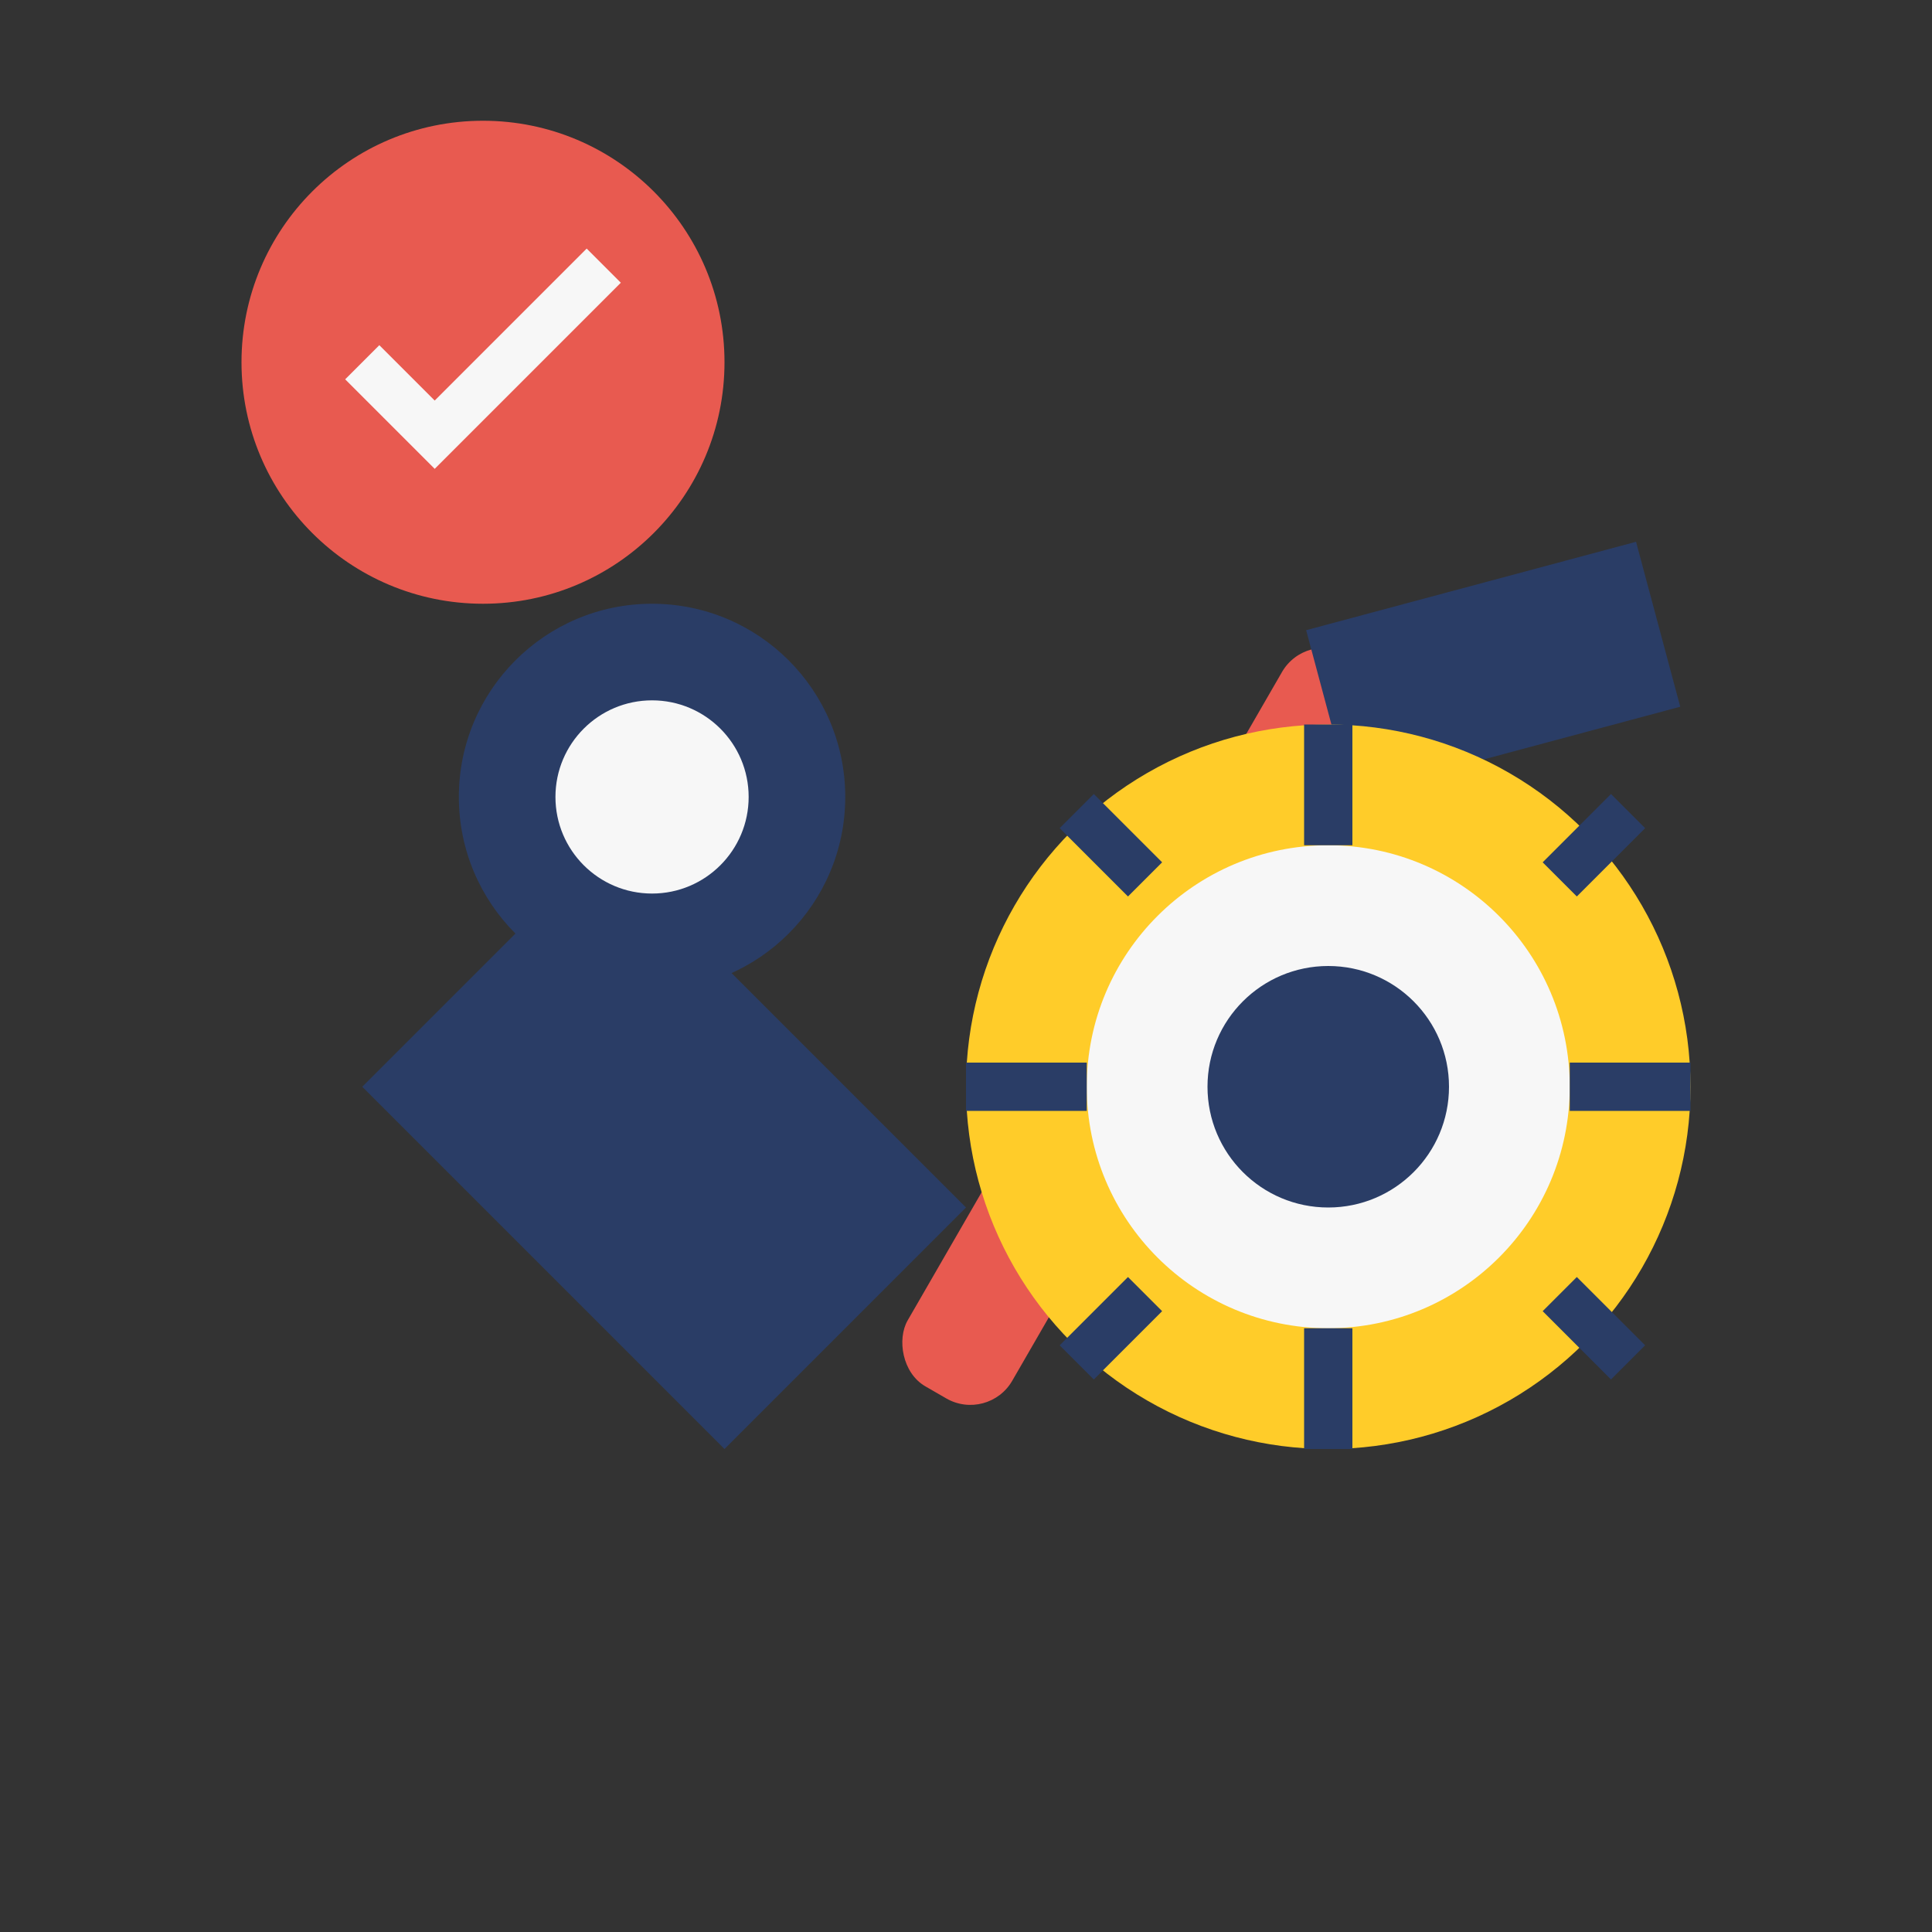
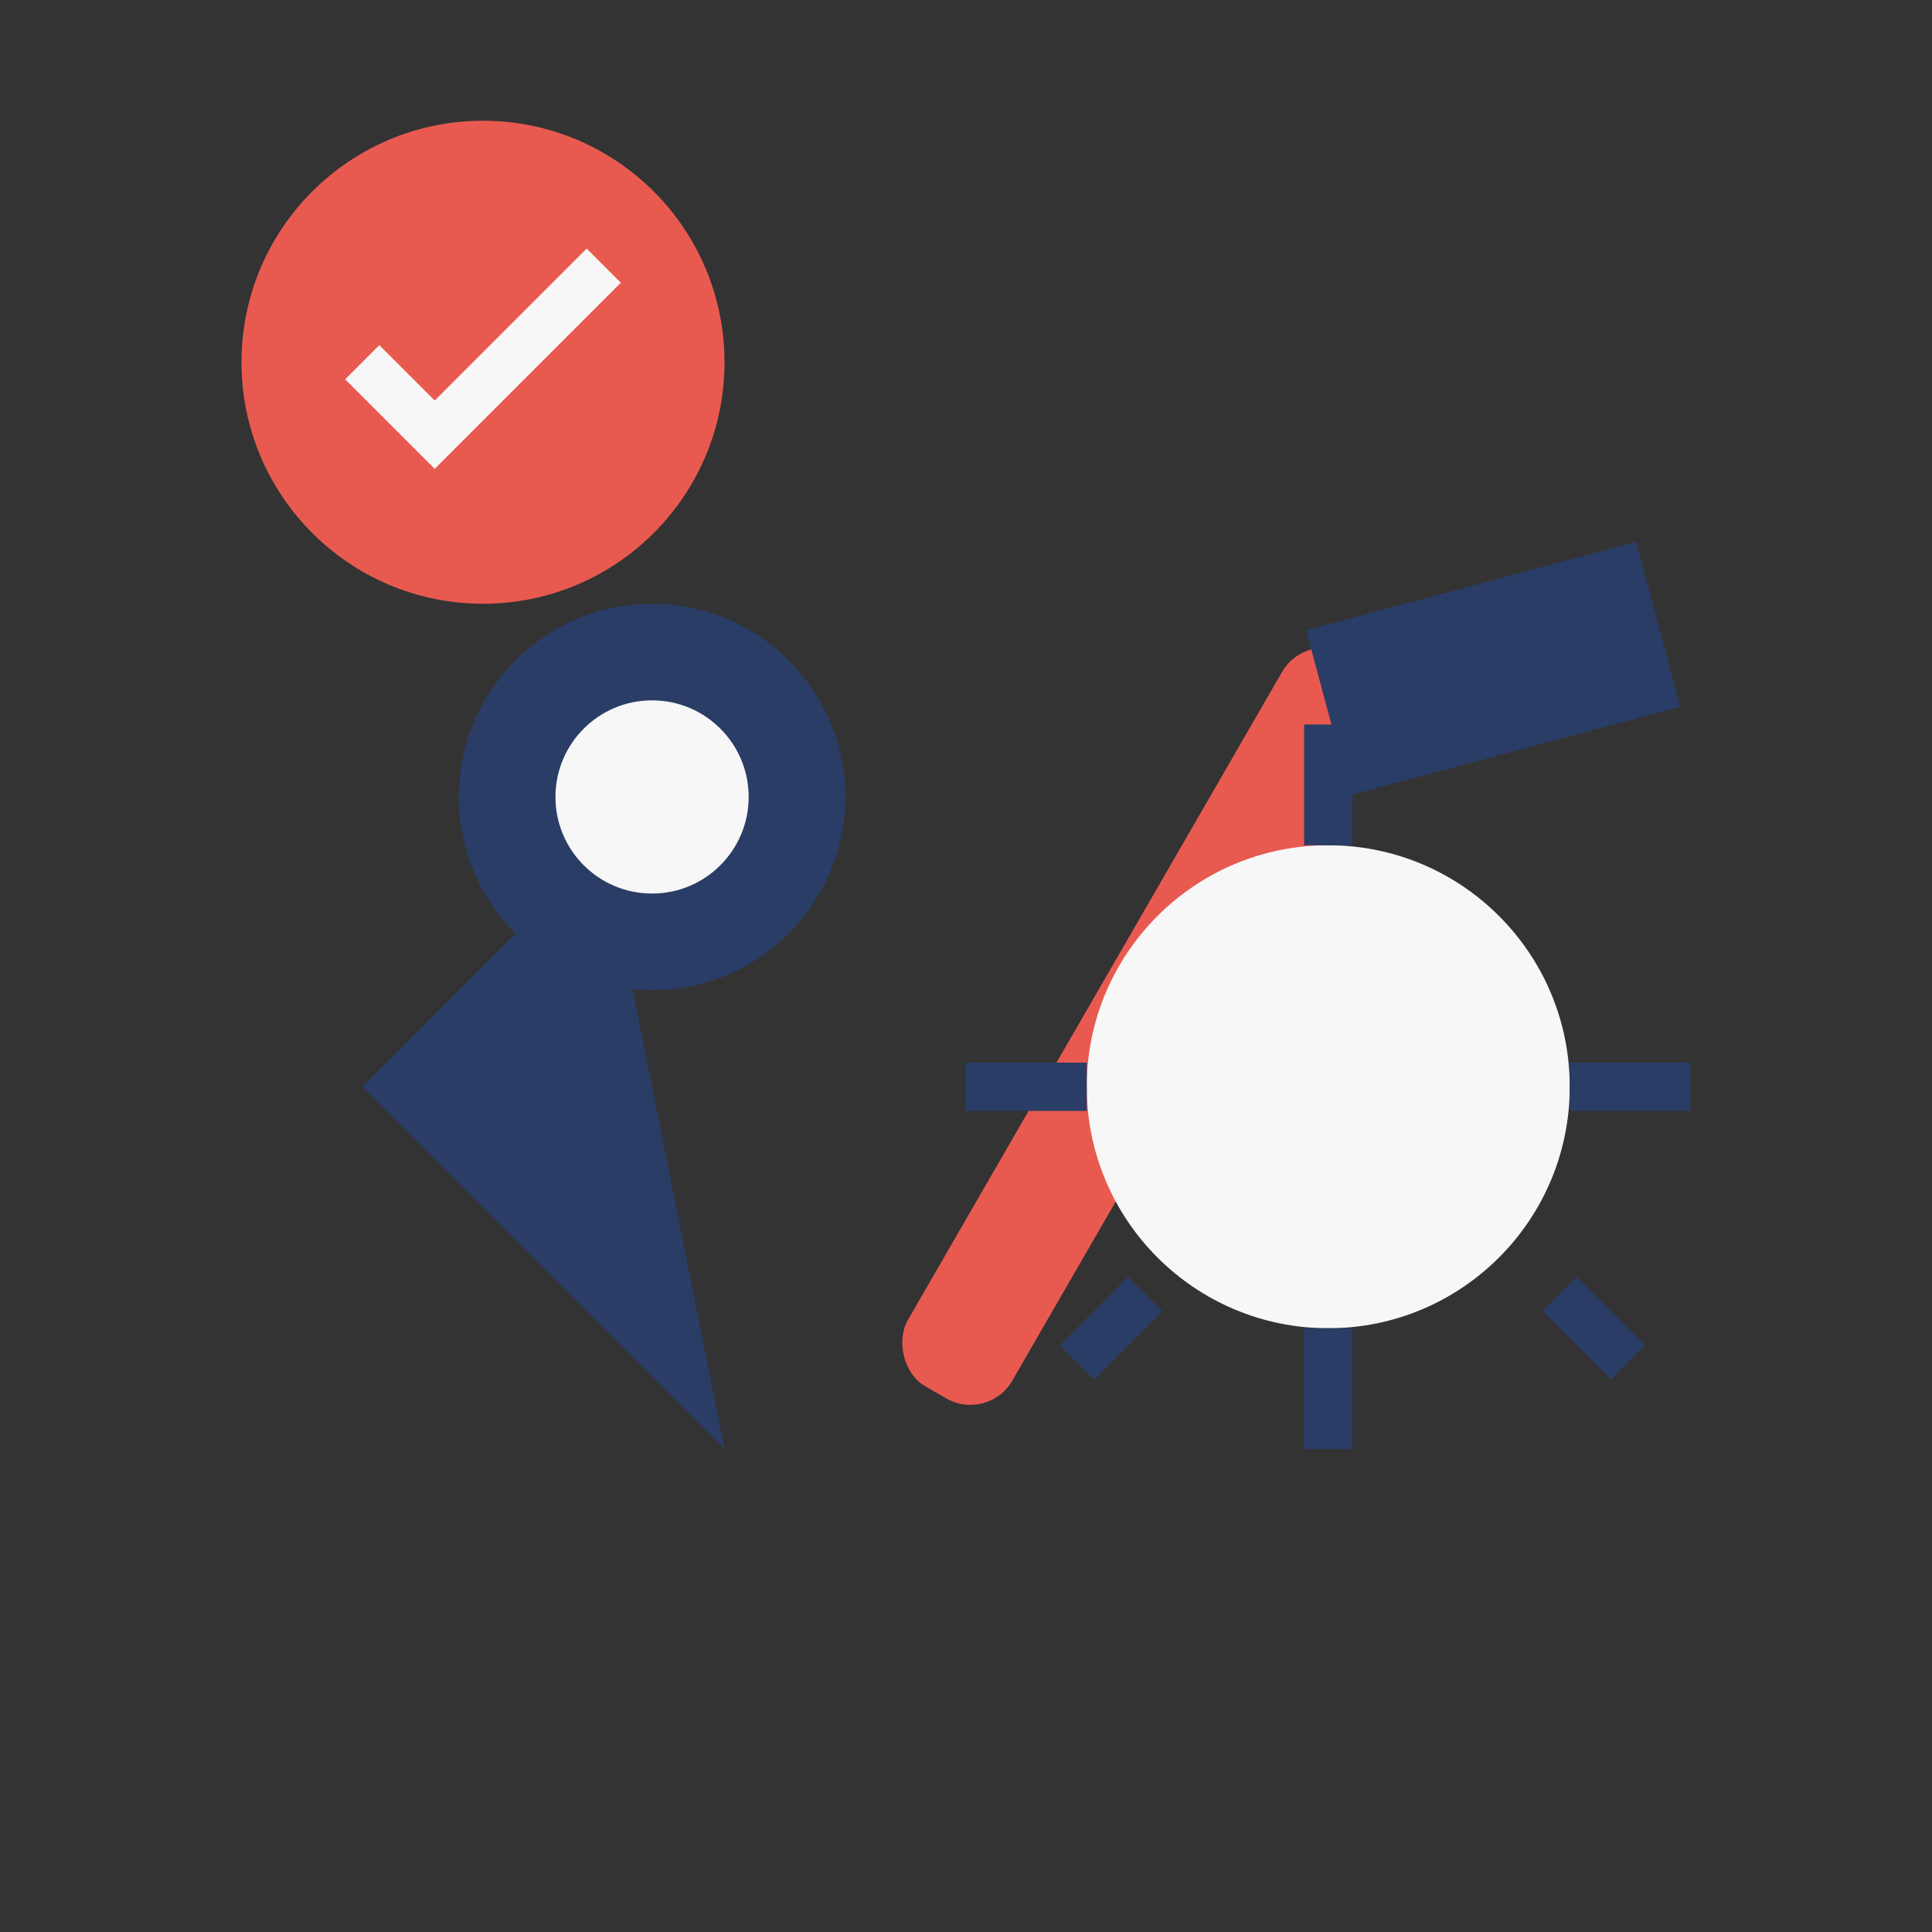
<svg xmlns="http://www.w3.org/2000/svg" viewBox="0 0 80 80" width="80" height="80">
  <rect x="0" y="0" width="80" height="80" fill="#333333" stroke="none" />
-   <path d="M 15,45 L 25,35 L 40,50 L 30,60 L 15,45 Z" fill="#2a3d66" />
+   <path d="M 15,45 L 25,35 L 30,60 L 15,45 Z" fill="#2a3d66" />
  <circle cx="27" cy="33" r="8" fill="#2a3d66" />
  <circle cx="27" cy="33" r="4" fill="#f7f7f7" />
  <rect x="45" y="25" width="5" height="35" rx="2" transform="rotate(30, 47.5, 42.5)" fill="#e85a50" />
  <path d="M 55,15 L 60,20 L 50,30 L 45,25 L 55,15 Z" fill="#2a3d66" transform="rotate(30, 47.5, 42.5)" />
-   <circle cx="55" cy="45" r="15" fill="#ffcc29" />
  <circle cx="55" cy="45" r="10" fill="#f7f7f7" />
-   <circle cx="55" cy="45" r="5" fill="#2a3d66" />
  <rect x="54" y="30" width="2" height="5" fill="#2a3d66" />
  <rect x="54" y="55" width="2" height="5" fill="#2a3d66" />
  <rect x="40" y="44" width="5" height="2" fill="#2a3d66" />
  <rect x="65" y="44" width="5" height="2" fill="#2a3d66" />
-   <rect x="44" y="34" width="4" height="2" transform="rotate(45, 46, 35)" fill="#2a3d66" />
  <rect x="64" y="54" width="4" height="2" transform="rotate(45, 66, 55)" fill="#2a3d66" />
  <rect x="44" y="54" width="4" height="2" transform="rotate(-45, 46, 55)" fill="#2a3d66" />
-   <rect x="64" y="34" width="4" height="2" transform="rotate(-45, 66, 35)" fill="#2a3d66" />
  <circle cx="20" cy="15" r="10" fill="#e85a50" />
  <path d="M 15,15 L 18,18 L 25,11" stroke="#f7f7f7" stroke-width="2" fill="none" />
</svg>